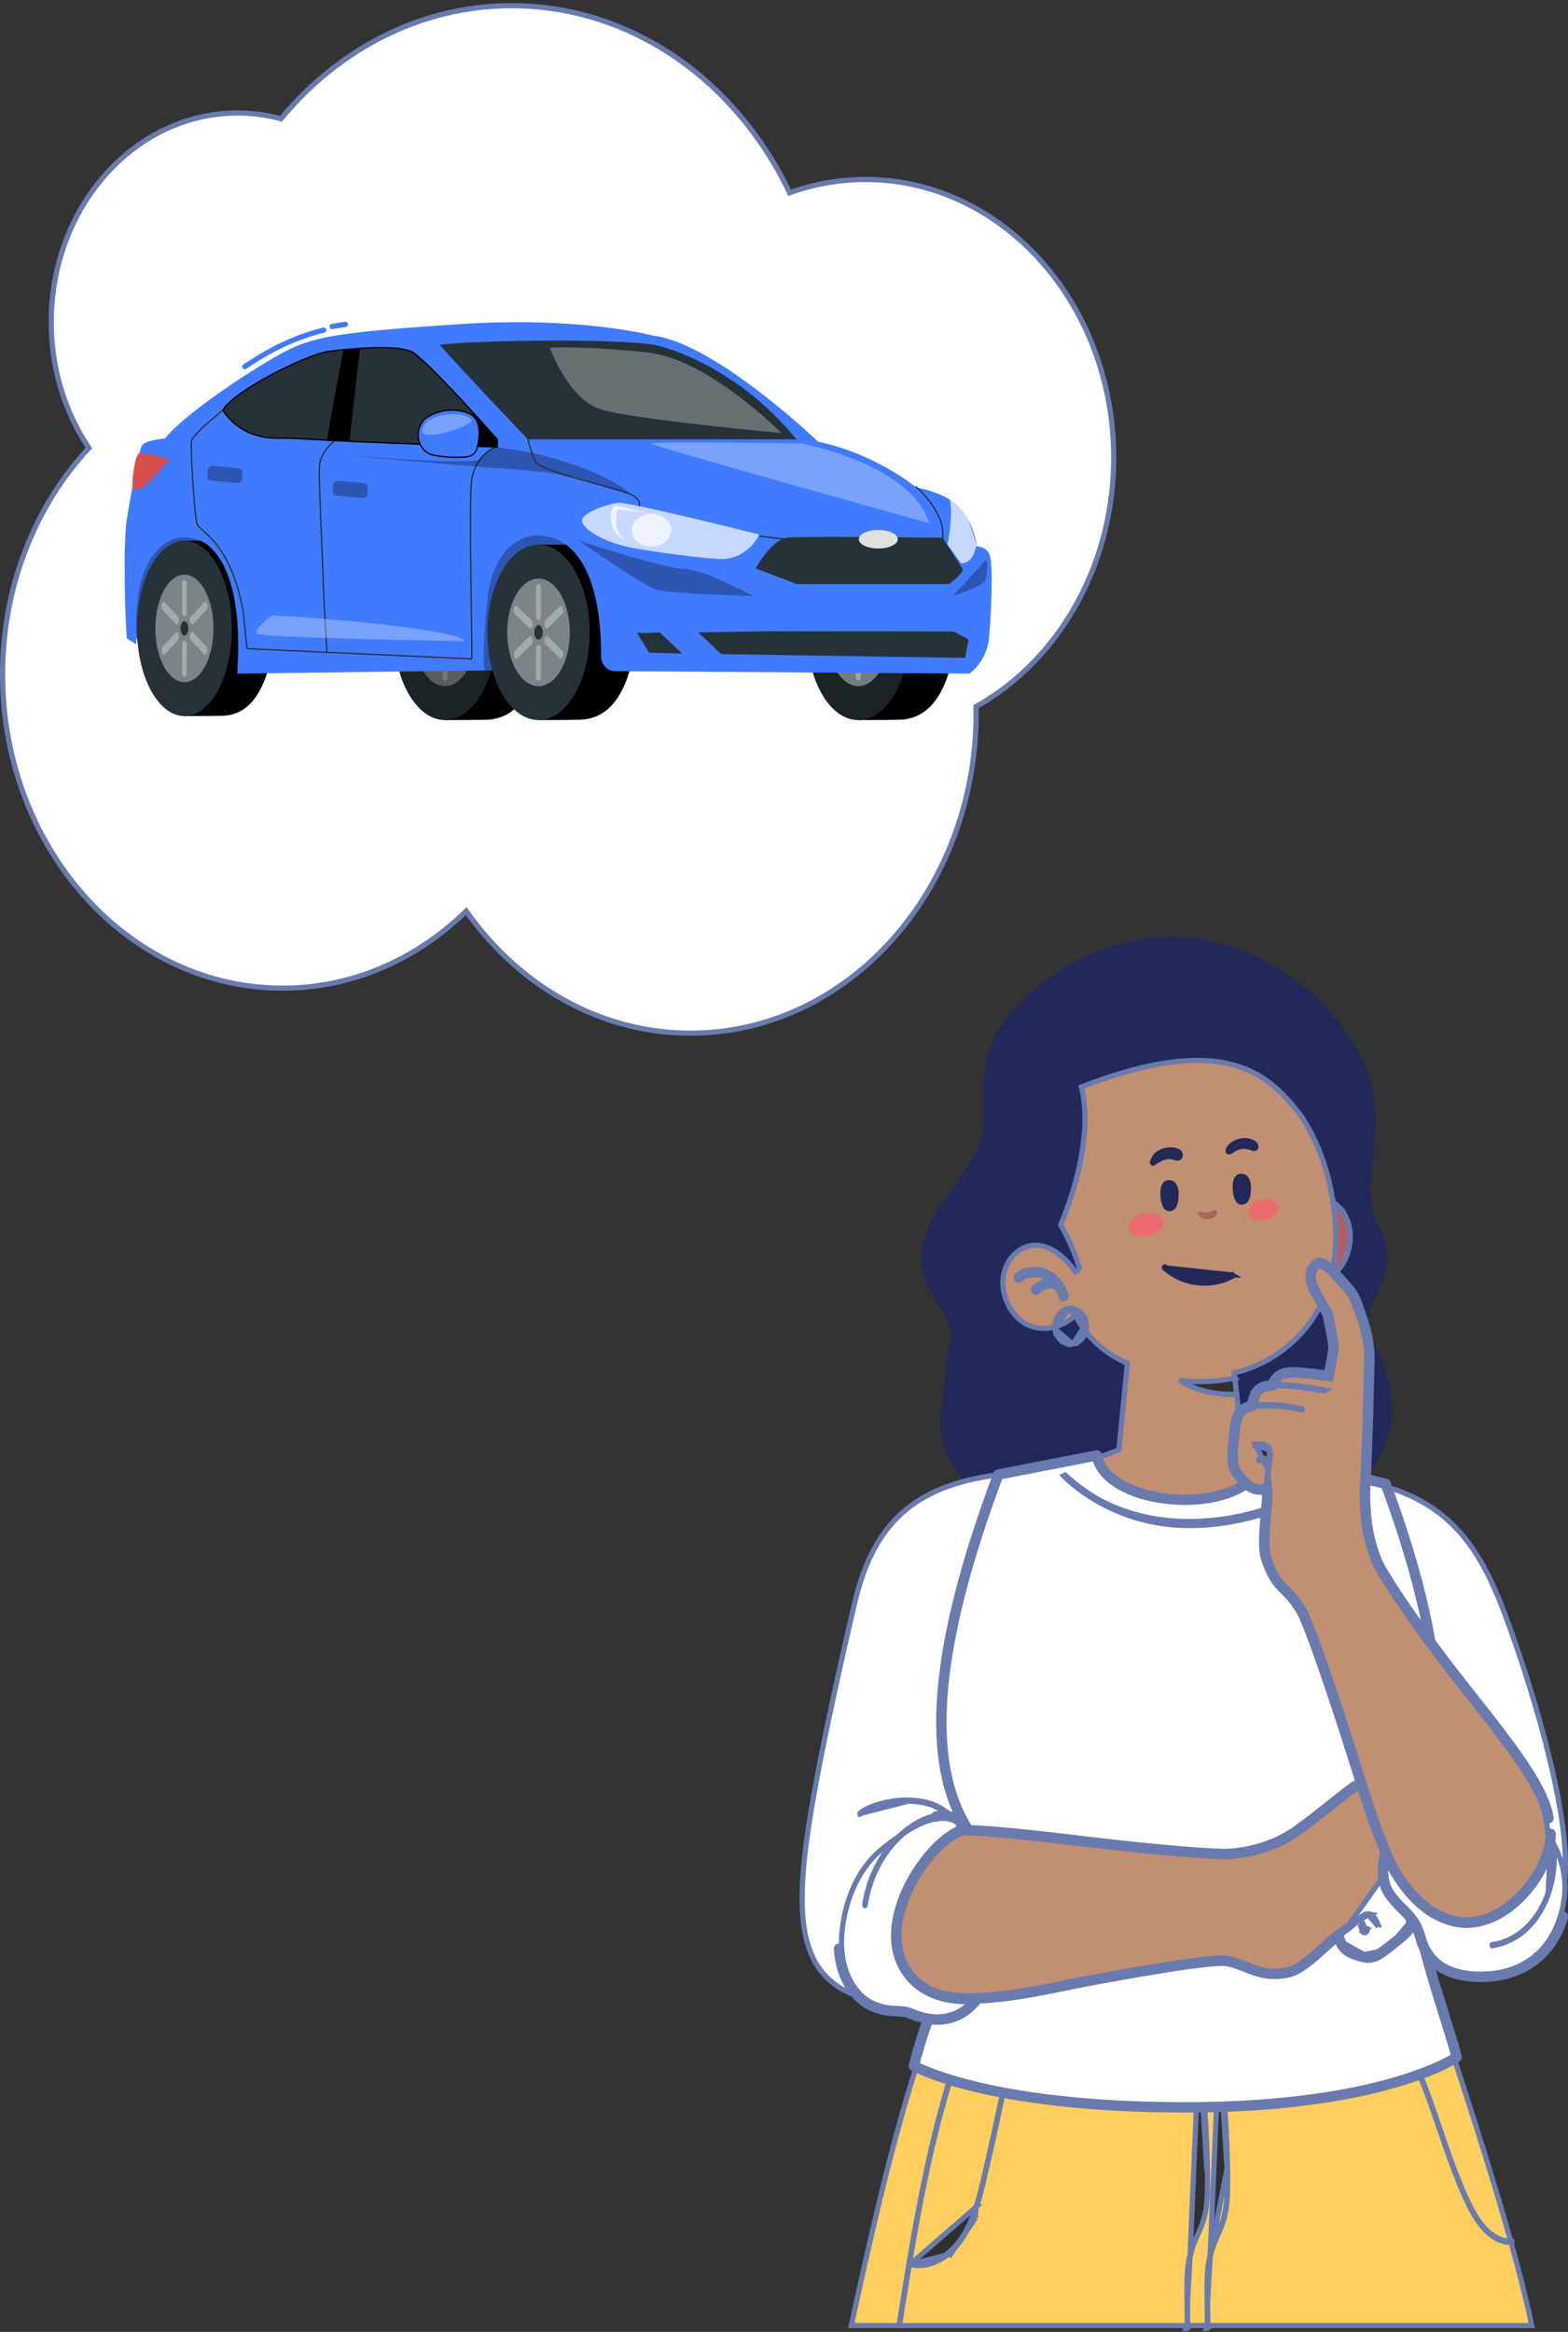
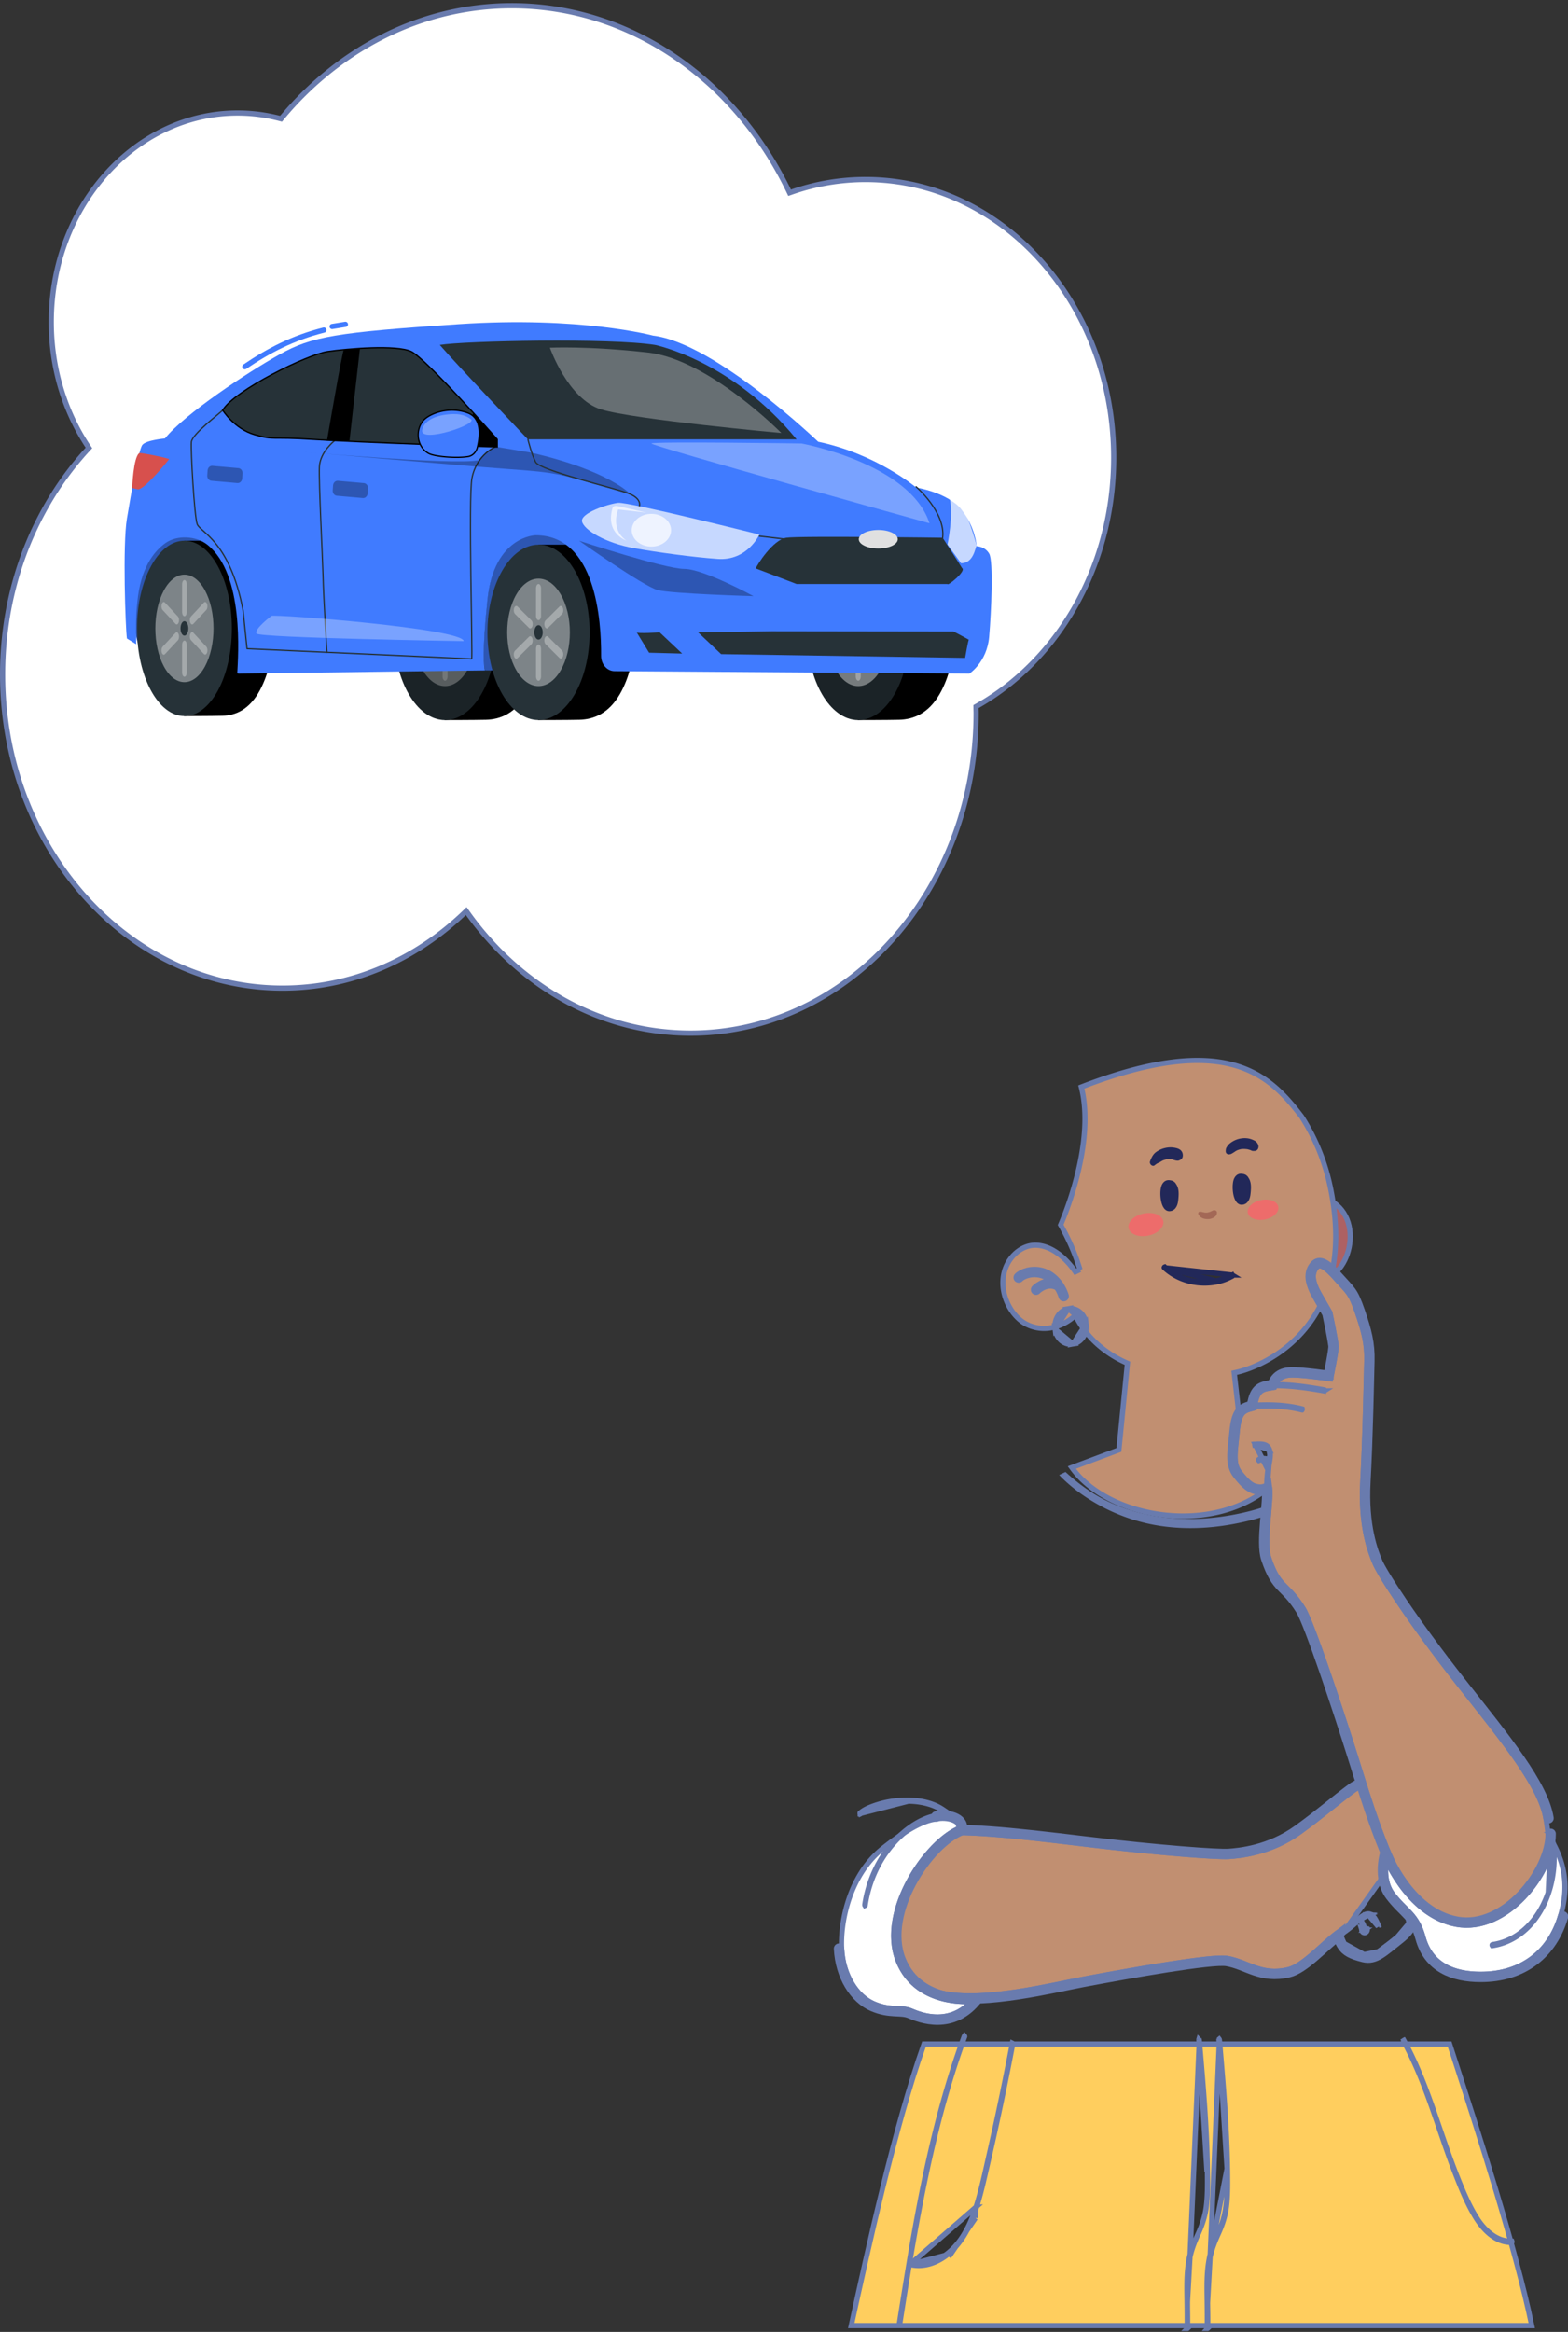
<svg xmlns="http://www.w3.org/2000/svg" width="302" height="449" fill="none">
  <rect width="100%" height="100%" fill="#333333" stroke="none" />
  <path fill="#FFCE5E" stroke="#697BAE" d="M163.996 447.589c3.064-14.044 8.306-38.065 13.971-54.018h101.229l.889 2.742c4.549 14.02 11.842 36.495 14.937 51.465H163.955l.041-.189Z" />
  <path fill="#303030" stroke="#697BAE" d="M228.695 437.581c-.113 1.559-.095 3.129-.073 4.718l.003.236c.027 1.903.054 3.813.019 5.726a.17.17 0 0 0 .011.073c.002.001.008.004.021.004.019 0 .03-.007.034-.011a.044.044 0 0 0 .009-.014.197.197 0 0 0 .012-.07l-.036-10.662Zm0 0c.095-1.302.281-2.591.602-3.835l-.602 3.835Zm.499-2.988c.352-1.631.949-3.1 1.608-4.554.762-1.681 1.312-3.357 1.54-5.203.233-1.889.234-3.804.221-5.746-.029-4.112-.21-8.224-.472-12.331-.298-4.662-.7-9.315-1.102-13.975l-1.795 41.809Zm0 0c-.281 1.303-.414 2.625-.466 3.945-.065 1.629-.049 3.257-.025 4.874m.491-8.819-.491 8.819m2.196-50.701c.714 8.253 1.43 16.539 1.559 24.859l.01.594-1.569-25.453Zm0 0-.001-.013m.001.013-.001-.013m0 0v-.001l.002-.006a.121.121 0 0 1 .021-.032.174.174 0 0 1 .022-.018m-.045.057.045-.057m-2.24 50.771.009.588m-.009-.588.009.588m0 0c.022 1.422.045 2.833.019 4.243l-.019-4.243Zm2.231-51.359a.3.3 0 0 1 .046.143l-.046-.143Zm1.552 49.658.003.236c.027 1.903.054 3.813.019 5.726a.17.17 0 0 0 .011.073c.001.001.008.004.021.004.019 0 .03-.007.034-.011a.044.044 0 0 0 .009-.014.197.197 0 0 0 .012-.07l-.109-5.944Zm0 0c-.022-1.589-.04-3.159.073-4.718l-.073 4.718Zm.572-7.706c.352-1.631.949-3.1 1.608-4.554.762-1.681 1.312-3.357 1.54-5.203.233-1.889.234-3.804.22-5.746-.028-4.112-.209-8.224-.471-12.331-.298-4.662-.7-9.315-1.102-13.975l-1.795 41.809Zm0 0c-.281 1.303-.414 2.625-.466 3.945-.065 1.629-.049 3.257-.025 4.874m.491-8.819-.491 8.819m3.755-25.842.01.594c.061 3.618.127 7.477-1.364 10.933a94.38 94.38 0 0 1-.382.873c-.554 1.256-1.083 2.458-1.425 3.776l3.161-16.176Zm0 0c-.129-8.32-.846-16.606-1.559-24.859m1.559 24.859-1.559-24.859m0 0-.001-.013m.001.013-.001-.013m0 0v-.001l.002-.006a.1.1 0 0 1 .021-.032l.021-.018c.017.022.04.07.047.143l-.091-.086Zm-2.195 50.714.009.588m-.009-.588.009.588m0 0c.022 1.422.044 2.833.019 4.243l-.019-4.243Zm2.247-51.367Zm-2.264 44.948c.095-1.302.28-2.591.602-3.835l-.602 3.835Zm-46.867-45.457a.389.389 0 0 1 .047-.092l.012-.016c.01.011.021.025.031.042a.15.15 0 0 1 .017.047v.003a164.85 164.85 0 0 0-3.821 11.803c-2.023 7.126-3.625 14.389-5.009 21.691-1.387 7.317-2.556 14.682-3.711 22.04a.069.069 0 0 1-.016.012.048.048 0 0 1-.018.008c-.002-.003-.006-.008-.01-.017a.307.307 0 0 1-.016-.169 1181.37 1181.37 0 0 1 1.99-12.357c1.232-7.333 2.59-14.637 4.278-21.847 1.683-7.189 3.701-14.28 6.226-21.148Z" />
  <path fill="#303030" stroke="#697BAE" d="M187.989 424.941c-.937 2.924-2.275 5.846-4.433 8.003-2.154 2.153-5.211 3.624-8.26 2.867h-.004a.206.206 0 0 0-.047.094.201.201 0 0 0-.002.105l.005.002 12.741-11.071Zm0 0c.871-2.717 1.504-5.536 2.128-8.314.118-.529.236-1.056.356-1.58a601.164 601.164 0 0 0 4.515-21.63.123.123 0 0 1 .047.041c.006.01.012.023.015.039a.214.214 0 0 1-.003.078 602.868 602.868 0 0 1-4.968 23.602l-.203.88c-.695 3.016-1.384 6.008-2.474 8.833l.467.18m.12-2.129-.12 2.129m0 0-.467-.18c-1.112 2.884-2.703 5.475-4.97 7.256l.308.393m5.129-7.469-5.129 7.469m0 0-.308-.393m.308.393-.308-.393m0 0c-2.116 1.661-4.706 2.481-7.184 1.866l7.184-1.866Zm12.529-40.736h.002-.002Zm75.375-.387a.157.157 0 0 1-.021-.059.078.078 0 0 1 .002-.027.12.12 0 0 1 .048-.059l.018-.01c.005.005.01.013.016.025l.438-.242-.438.241c1.597 2.905 2.93 5.984 4.13 9.133.975 2.557 1.864 5.154 2.757 7.761l.251.732c.976 2.849 1.965 5.704 3.079 8.505l.451-.179-.451.179c1.088 2.738 2.259 5.596 3.852 8.092 1.483 2.326 3.809 4.523 6.721 4.424a.228.228 0 0 1 .015.088.215.215 0 0 1-.032.123l-.002.003h-.008c-2.849.101-5.262-2.088-6.921-4.772-1.54-2.491-2.699-5.326-3.802-8.14-1.128-2.872-2.136-5.802-3.143-8.743l-.014-.04c-1.985-5.796-3.999-11.676-6.946-17.035Z" />
-   <path fill="#222859" d="M199.649 190.133c-.857.7-1.694 1.434-2.508 2.2-4.332 4.069-7.077 8.405-7.632 14.883-.408 4.755.893 10.317-1.409 14.651-4.193 7.892-15.125 15.752-8.525 27.304 6.601 11.551 2.691 6.898 2.67 14.29-.02 7.393-8.296 21.408 19.441 29.365 27.737 7.957 54.14.362 61.933-9.178 7.792-9.54 3.593-20.706.303-26.335-3.29-5.629 7.146-11.257 1.737-20.842-2.713-4.806-1.388-10.774-.959-16.045.616-7.559-.293-14.097-4.45-20.298-7.613-11.356-19.672-18.806-32.354-19.617-10.164-.65-20.104 2.969-28.247 9.622Z" />
  <path fill="#AD6163" stroke="#697BAE" d="M245.91 238.159c1.174-3.48 3.28-6.4 5.984-7.342h.001c2.685-.936 6.131.515 7.53 3.921 1.393 3.392.351 7.714-1.853 9.973-2.157 2.206-5.489 3.143-8.954 1.823l-2.708-8.375Z" />
  <path fill="#C18F71" stroke="#697BAE" d="M248.225 282.044c-4.688 7.183-13.145 10.129-21.491 9.838-8.318-.29-16.365-3.79-20.298-9.313l8.773-3.289.292-.109.03-.31 1.578-16.015.036-.358-.328-.147c-4.408-1.981-7.652-5.181-9.393-8.531l-.284-.546-.476.39c-2.977 2.435-6.407 2.651-9.036 1.274-2.685-1.41-4.836-5.171-4.411-8.882.431-3.741 3.357-6.285 6.168-6.286 2.86 0 5.677 2.134 7.732 5.128l.891-.43a42.464 42.464 0 0 0-3.726-8.614 56.604 56.604 0 0 0 .965-2.412 67.533 67.533 0 0 0 2.107-6.652c1.348-5.202 2.346-11.82.911-17.485 14.039-5.438 23.116-5.969 29.408-4.215 6.335 1.767 9.942 5.876 13.002 9.897 2.545 3.935 4.528 8.604 5.592 13.814l.49-.1-.49.1c2.661 13.025-.39 21.528-4.806 26.944-4.435 5.438-10.295 7.82-13.315 8.495l-.439.098.051.446 1.649 14.49.038.335.324.09 8.456 2.355Z" />
-   <path fill="#303030" stroke="#697BAE" d="m237.824 265.322.342 3.101c-.196.015-.448.03-.747.037a19.514 19.514 0 0 1-3.205-.187c-2.073-.293-4.606-.987-7.042-2.529.408.062.867.119 1.374.166 2.243.207 5.417.204 9.278-.588Z" />
  <path stroke="#697BAE" stroke-linecap="round" stroke-linejoin="round" stroke-miterlimit="10" stroke-width="2" d="M196.199 245.981c.703-.73 2.511-1.383 4.41-.886 1.898.5 3.564 2.249 4.258 4.477" />
  <path stroke="#697BAE" stroke-linecap="round" stroke-linejoin="round" stroke-miterlimit="10" stroke-width="2" d="M199.542 248.327c.518-.531 2.377-1.927 4.357-.757" />
  <path fill="#222859" d="m225.631 223.213-.013-.004c-.086-.017-.178.012.013.004Zm-.849-.004c-.071.018-.114.041 0 0Z" />
  <path fill="#222859" d="M227.801 222.249c-.148-1.02-1.142-1.22-1.908-1.312-.574-.068-1.174.003-1.732.159-.54.152-1.08.411-1.543.758-.548.411-.877 1.081-1.12 1.751-.19.526.479 1.105.888.762.176-.147.36-.277.557-.386.047-.026.095-.05.142-.074l.018-.006c.161-.063.315-.14.461-.235.099-.064.202-.12.305-.178l.018-.011c.045-.018.089-.039.134-.056a3.83 3.83 0 0 1 .664-.198c.043-.009.095-.009.136-.026l-.038.014a.44.44 0 0 1 .047-.01 3.596 3.596 0 0 1 .687-.003c.044.005.093.017.137.015l-.024.001c.222.044.431.129.649.187.209.056.428.107.64.075.196-.029.351-.12.516-.224.333-.211.422-.613.366-1.003Zm14.496-1.889a1.508 1.508 0 0 0-.748-.774 4.406 4.406 0 0 0-.888-.337c-.639-.155-1.257-.135-1.897-.002a4.539 4.539 0 0 0-1.588.682c-.296.201-.57.426-.778.737-.073.11-.151.219-.209.339-.096.199-.108.427-.115.649-.015.443.369.67.713.606.059-.011.052-.01.034-.008.142-.022.246-.035.383-.113.093-.052.181-.112.274-.162.201-.107.378-.258.575-.372a3.52 3.52 0 0 1 .159-.087l.029-.015c.106-.043.211-.086.319-.122a3.61 3.61 0 0 1 .308-.088c.057-.014.116-.025.173-.038l.011-.003a4.7 4.7 0 0 1 .66-.025c.106.005.212.017.317.026l.168.015.002.001c.219.054.434.102.646.185l.103.042.048.023a.536.536 0 0 0 .175.068c.166.04.318.025.484.021.581-.013.903-.688.642-1.248Zm-15.759 7.662a1.516 1.516 0 0 0-.199-.291 1.369 1.369 0 0 0-.895-.464c-.498-.118-1.026-.005-1.408.456-.354.428-.463.935-.522 1.496-.149 1.427.239 4.492 2.166 3.91.497-.149.846-.58 1.04-1.093.161-.425.205-.863.245-1.32.081-.916.103-1.929-.427-2.694Zm13.928-1.233a1.5 1.5 0 0 0-.199-.291 1.365 1.365 0 0 0-.895-.464c-.498-.119-1.026-.005-1.408.456-.355.428-.464.935-.522 1.496-.15 1.426.238 4.492 2.166 3.91.497-.15.846-.581 1.04-1.094.16-.424.204-.862.244-1.319.081-.916.103-1.929-.426-2.694Z" />
  <path fill="#A36856" d="m233.155 233.289.016-.008a.119.119 0 0 0-.029.013l.005-.002.008-.003Z" />
  <path fill="#A36856" d="M233.99 233.031a.71.71 0 0 0-.283-.001c-.094.021-.19.118-.283.128.068-.031.084-.038.043-.021-.018.009-.037.016-.056.024a2.69 2.69 0 0 0-.179.087c-.017.009-.039.022-.062.033.012-.004.01-.003-.016.008-.012.007-.026.011-.034.018l.021-.013a3.88 3.88 0 0 1-.594.172l-.004.001h-.007c-.035.002-.069.007-.104.008-.137.009-.272 0-.408-.012l-.007-.002-.101-.023c-.067-.015-.129-.023-.198-.035.07.012.051.009-.006-.003-.068-.014-.133-.034-.199-.05-.05-.013-.1-.017-.149-.024l-.051-.011c-.204-.042-.429-.055-.513.207-.072.223.094.425.21.582.106.144.266.26.414.348.325.196.727.267 1.091.281.344.014.687-.046 1.006-.189.223-.099.393-.202.578-.374.196-.181.279-.402.291-.684.011-.26-.192-.427-.4-.455Z" />
  <path fill="#A36856" d="m234.003 233.031-.01-.001a.118.118 0 0 0 .01.001Zm-.014-.001c-.003-.001-.007-.003-.011-.003-.07-.007-.021-.001.011.003Z" />
  <path fill="#ED6C6B" d="M224.06 235.189c.169 1.191-1.197 2.422-3.049 2.75-1.853.327-3.492-.371-3.661-1.561-.169-1.19 1.196-2.421 3.049-2.749 1.853-.328 3.492.37 3.661 1.56Zm22.149-2.78c.148 1.045-1.05 2.125-2.677 2.414-1.626.288-3.066-.326-3.214-1.371-.148-1.045 1.051-2.125 2.677-2.413 1.627-.288 3.066.325 3.214 1.37Z" />
  <path fill="#fff" stroke="#697BAE" d="M206.646 258.786c1.614-.275 2.806-1.995 2.542-3.926l-2.542 3.926Zm0 0c-1.594.271-3.173-.951-3.436-2.875l3.436 2.875Zm-3.436-2.875c-.263-1.931.929-3.649 2.541-3.924l-2.541 3.924Zm2.541-3.924c1.597-.272 3.174.949 3.437 2.873l-3.437-2.873Z" />
  <path fill="#303030" stroke="#222859" d="M237.402 245.677a.068.068 0 0 0 .017-.011l-.017.011Zm0 0c-.865.476-1.763.844-2.69 1.059l2.69-1.059Zm-.067-.171c-2.059 1.13-4.308 1.446-6.542 1.25-2.312-.202-4.634-1.112-6.445-2.788-.01-.009-.017-.013-.02-.015a.118.118 0 0 0-.056.039.134.134 0 0 0-.037.071l.001.003.004.007c.003.004.008.011.018.02l13.085 1.409m-.008.004-.24-.439.24.439Zm0 0 .008-.004m0 0-.006-.004.011.001h.004l-.009.003Zm-2.631 1.234c-3.602.836-7.613-.014-10.454-2.643l10.454 2.643Z" />
-   <path fill="#fff" stroke="#697BAE" d="M267.392 286.373c5.93 1.864 10.29 4.727 13.744 8.611 3.588 4.034 6.22 9.194 8.6 15.545 4.775 12.74 10.188 30.649 11.485 43.203.647 6.266.168 11.765-1.463 15.819-1.625 4.036-4.371 6.607-8.292 7.16-.865.122-1.888-.243-3.061-1.123-1.165-.872-2.408-2.2-3.687-3.857-2.556-3.312-5.192-7.856-7.576-12.461-2.381-4.599-4.499-9.239-6.023-12.73a234.98 234.98 0 0 1-1.797-4.223c-.211-.51-.374-.911-.485-1.184l-.125-.312-.01-.023-1.31-54.425Zm-102.911 22.798c1.741-7.54 4.423-13.275 8.78-17.406 4.258-4.037 10.169-6.591 18.514-7.742l-.332 55.516-.02.072-.11.395a346.598 346.598 0 0 1-2.003 6.856c-1.344 4.428-3.223 10.318-5.366 16.174-2.145 5.86-4.546 11.666-6.931 15.934-1.194 2.137-2.37 3.862-3.49 5.014-1.138 1.171-2.118 1.649-2.934 1.549-4.012-.491-7.053-1.591-9.347-3.147-2.289-1.553-3.859-3.577-4.905-5.956-2.104-4.787-2.092-11.013-1.479-17.717 1.152-12.594 6.529-36.141 9.623-49.542Z" />
-   <path fill="#fff" stroke="#697BAE" stroke-linecap="round" stroke-linejoin="round" stroke-miterlimit="10" stroke-width="2" d="m211.252 280.229-18.976 3.695c-12.428 33.132-14.383 55.845-5.43 68.947l-1.701 17.847c-1.591 6.376-6.903 17.765-9.125 27.049 0 0 13.849 7.992 52.257 7.992s52.265-9.663 52.265-9.663c-1.086-4.625-4.605-13.884-7.73-27.109l-3.163-16.117c9.413-9.791 10.53-31.268-2.773-67.178l-23.337-5.473c-1.775 12.181-30.46 10.587-32.287.01Z" />
  <path fill="#697BAE" d="M257.527 281.51c-.488-.176-.987-.357-1.496-.544-1.542 1.964-3.255 3.757-5.169 5.26-3.448 2.708-7.411 4.126-11.508 5.056-8.388 1.902-17.396 1.688-25.404-1.928-3.255-1.47-6.074-3.509-8.725-5.928-.407.184-.815.378-1.225.584 2.364 2.482 5.239 4.487 8.102 6.017a35.28 35.28 0 0 0 11.919 3.858c4.685.635 9.427.374 14.068-.543 4.415-.872 8.847-2.219 12.649-4.957 2.593-1.865 4.829-4.238 6.789-6.875Z" />
  <path fill="#C18F71" stroke="#697BAE" d="M273.206 351.764c-.655-1.351-2.004-3.152-2.724-4.047l-.001-.001c-1.38-1.718-2.798-3.003-4.23-3.801-.753-.419-1.757-.507-2.79-.335-1.029.17-2.019.588-2.704 1.095-1.505 1.113-2.868 2.201-4.297 3.342l-.586.467c-1.645 1.312-3.406 2.7-5.568 4.263-5.627 4.067-11.586 4.572-13.639 4.715-1.061.074-4.418-.094-9.267-.492-4.871-.4-11.292-1.035-18.519-1.908-13.974-1.686-24.559-2.876-31.727-1.845-5.474 2.067-12.215 8.017-12.649 16.499-.189 3.708 2.057 6.858 5.495 9.309 3.433 2.447 7.969 4.129 12.128 4.897 3.911.722 8.983.317 13.858-.424 3.394-.516 6.648-1.186 9.321-1.736 1.167-.24 2.222-.458 3.131-.63 4.607-.871 10.832-2.001 16.264-2.855 2.715-.426 5.237-.784 7.263-1.006a43.578 43.578 0 0 1 2.639-.223c.723-.034 1.326-.029 1.738.039 1.018.169 1.946.477 2.836.815.324.122.637.246.947.369.561.222 1.111.44 1.693.638 1.764.599 3.688.959 6.292.346 1.359-.32 2.957-1.484 4.635-2.921.593-.508 1.197-1.051 1.795-1.589 1.041-.936 2.064-1.856 2.982-2.546l.967-.728-.17 1.187m14.887-20.894-14.887 20.892v.002m14.887-20.894c.425.877.185 1.679-.215 2.317a4.421 4.421 0 0 1-.839.971l-.06.051-.014.011-.002.001v.001m1.13-3.352-1.13 3.352m0 0Zm-.154.596-.156-.359.156.359Zm0 0 .001.001.001.003.006.013.022.052.03.07.052.125c.07.167.167.403.275.676.215.551.468 1.239.629 1.824.323 1.171.174 2.283-.495 3.21l-.15.208m-.371-6.182.371 6.182m0 0 .082.244m-.082-.244.082.244m0 0 .083.244c.318.936.559 1.644.503 2.367-.058.735-.44 1.563-1.679 2.64l-.235.203m1.328-5.454-1.328 5.454m0 0 .079.301m-.079-.301.079.301m0 0c.276 1.056.416 1.764.204 2.48m-.204-2.48.204 2.48m0 0c-.212.715-.807 1.531-2.266 2.673m2.266-2.673-2.266 2.673m0 0c-.443.346-.848.672-1.225.975m1.225-.975-1.225.975m0 0c-.915.737-1.661 1.337-2.371 1.766m2.371-1.766-2.371 1.766m0 0c-.964.583-1.776.794-2.74.555m2.74-.555-2.74.555m0 0c-2.243-.556-3.224-1.099-3.843-2.127m3.843 2.127-3.843-2.127m0 0c-.339-.561-.475-.978-.53-1.237m.53 1.237-.53-1.237m0 0a1.644 1.644 0 0 1-.036-.272m.036.272-.036-.272m0 0v-.048m0 .048v-.048" />
  <path stroke="#697BAE" stroke-linecap="round" stroke-linejoin="round" stroke-miterlimit="10" stroke-width="2" d="M273.656 351.546c1.056 2.179-1.275 3.966-1.275 3.966s.702 1.61 1.039 2.83c.358 1.296.198 2.569-.571 3.636.686 2.031 1.354 3.534-1.24 5.788.547 2.09.733 3.35-2.237 5.673-2.97 2.324-4.497 3.95-6.764 3.388-2.267-.561-3.423-1.144-4.152-2.354-.728-1.21-.633-1.875-.633-1.875-2.863 2.155-6.612 6.44-9.599 7.143-5.438 1.281-8.085-1.518-11.963-2.16-2.854-.473-18.52 2.3-27.731 4.043-5.922 1.12-18.497 4.266-26.492 2.79-8.428-1.556-18.436-6.821-18.032-14.724.448-8.768 7.419-14.865 13.023-16.96 7.251-1.057 17.933.149 31.912 1.836 14.441 1.743 25.662 2.539 27.691 2.397 2.03-.142 7.871-.639 13.381-4.621 4.305-3.112 7.012-5.529 10.446-8.069 1.512-1.118 4.263-1.781 6.036-.794 1.505.838 2.97 2.174 4.376 3.924.723.897 2.103 2.737 2.785 4.143Z" />
  <path fill="#303030" stroke="#697BAE" d="M272.925 362.038c-1.608-3.348-3.602-6.399-5.711-9.41l-.007.002-.009.005a.094.094 0 0 0-.025.073c.001.04.018.099.063.164l5.689 9.166Zm0 0c.015.03.019.053.02.069a.124.124 0 0 1-.005.043.144.144 0 0 1-.05.069l-.001-.002m.036-.179-.036.179m0 0c-1.606-3.343-3.579-6.387-5.652-9.345l5.652 9.345Zm-6.483-3.433a.136.136 0 0 1-.034-.104.216.216 0 0 1 .042-.105c2.153 2.684 3.78 5.815 5.206 9.085a.168.168 0 0 1 .011.127.194.194 0 0 1-.041.066c-1.4-3.208-3.008-6.364-5.184-9.069Zm5.14 9.099h.001-.001Zm-9.527 1.324c-.276.235-.542.485-.819.745l-.019.017c-.281.264-.572.536-.878.794a17.399 17.399 0 0 1-2.52 1.754l-.004.004-.001.002-.001.006a.171.171 0 0 0 .023.106.168.168 0 0 0 .036.049l.007.007.003-.002 4.173-3.482Zm0 0c.636-.542 1.301-.852 1.858-.664l-1.858.664Zm-.453.617.105-.099c.193-.183.436-.413.695-.598.309-.222.718-.439 1.192-.423l-1.992 1.12Zm0 0c-1.183 1.104-2.378 2.087-3.72 2.865l3.72-2.865Zm3.218-.473c-.276-.418-.572-.695-.907-.808l.907.808Zm0 0c.274.417.491.914.695 1.393m-.695-1.393.695 1.393m0 0 .46-.196-.46.196Zm-.03.196c-.197-.463-.421-.98-.731-1.44-.181-.268-.536-.775-1.16-.796l1.891 2.236Z" />
  <path fill="#303030" stroke="#697BAE" d="m263.279 371.838-.451-.215.001-.002-.005.005a.158.158 0 0 1-.016.01l-.003-.004a.136.136 0 0 1-.022-.025.024.024 0 0 1-.006-.009 3.935 3.935 0 0 0-.151-.637l.003-.001-.027-.071-.028-.074-.003.001a3.804 3.804 0 0 0-.271-.518l.003-.002-.041-.06-.044-.063-.003.002a3.471 3.471 0 0 0-.37-.415.11.11 0 0 1-.006-.05.265.265 0 0 1 .037-.124c.009.007.024.018.044.037l.001.001c.47.445.817 1.118.917 1.817.016.109.006.148-.012.186l.453.211Zm0 0a.787.787 0 0 0 .054-.468l-1.175-.23c.058.179.1.364.127.553.02.14.145.293.25.363a.51.51 0 0 0 .419.061.566.566 0 0 0 .325-.279Zm-1.433-2.075-.001-.001.001.001Z" />
  <path fill="#fff" stroke="#697BAE" d="M170.052 355.887c1.459-1.156 3.258-2.508 5.095-3.604 1.851-1.104 3.684-1.912 5.22-2.042l.159-.014.122-.103c.675-.571 1.657-.905 2.448-.685.673.186 1.4.838 1.613 2.612-1.592.688-3.281 1.967-4.877 3.61-1.721 1.772-3.361 3.994-4.681 6.427-2.628 4.843-4.051 10.641-2.157 15.419l.465-.184-.465.184c1.894 4.779 5.777 6.718 9.131 7.459a19.177 19.177 0 0 0 5.02.408c-2.097 2.277-4.418 2.96-6.459 2.988-2.317.032-4.3-.779-5.217-1.169-.847-.36-1.75-.4-2.67-.442a39.998 39.998 0 0 1-.489-.024c-1.116-.062-2.388-.201-3.973-.873l-.195.461.195-.461c-3.318-1.404-5.991-5.516-6.239-10.68-.26-5.421 1.628-14.276 7.954-19.287Z" />
  <path stroke="#697BAE" stroke-linecap="round" stroke-linejoin="round" stroke-miterlimit="10" stroke-width="2" d="M161.599 375.198c.254 5.3 3.002 9.618 6.543 11.117 3.317 1.406 5.345.58 7.131 1.339 1.853.787 8.258 3.396 13.024-2.881-.012 0-11.213 1.697-14.838-7.45-3.627-9.151 5.381-22.522 11.783-24.948.559-2.435-3.015-3.08-4.917-2.632" />
  <path fill="#303030" stroke="#697BAE" d="M178.745 350.206c-2.956 1.045-5.529 3.215-7.516 5.749l.393.308-.393-.308c-2.42 3.084-3.992 6.892-4.601 10.912a.073.073 0 0 1-.014.011l-.019.008c-.002-.003-.006-.008-.01-.017a.318.318 0 0 1-.016-.173 24.113 24.113 0 0 1 2.08-6.802c1.588-3.32 3.95-6.208 6.8-8.18 1.716-1.188 3.655-2.069 5.613-2.253.089.06.177.122.263.185a9.1 9.1 0 0 0-.495.046c-.659.08-1.422.28-2.085.514Zm0 0 .167.471-.167-.471Zm-12.903-1.06.027-.021.003-.002c.079-.061.158-.116.235-.168v-.001c.179-.12.36-.227.538-.325h.001a9.229 9.229 0 0 1 1.201-.55 18.62 18.62 0 0 1 3.308-.925c2.554-.48 5.303-.531 7.863.256.794.244 1.574.58 2.303 1.029a7.42 7.42 0 0 1 .298-.012c-1.755-1.181-3.867-1.686-5.97-1.798l-9.807 2.517Zm0 0-.007.004-.019.013-.011.007-.012.01-.016.012-.025.02a.28.28 0 0 1-.025.022l-.017.015-.003.003-.025.014-.004.002-.001-.002v.001c.001 0-.007-.01-.015-.032a.25.25 0 0 1-.011-.132c.706-.621 1.584-1.011 2.505-1.351l-2.314 1.394Zm2.314-1.394a18.987 18.987 0 0 1 7.493-1.123l-7.493 1.123Zm100.144 1.514c1.287 1.437 2.279 3.195 3.229 4.876.273.484.542.961.814 1.422a.137.137 0 0 0 .02.028l.003.004c.006-.002.017-.005.031-.014a.094.094 0 0 0 .043-.052.034.034 0 0 0 .001-.018.157.157 0 0 0-.021-.053l-4.12-6.193Zm0 0a.12.12 0 0 1-.028-.045.068.068 0 0 1-.004-.033.179.179 0 0 1 .045-.099l.013-.013-.026.19Z" />
  <path fill="#C18F71" stroke="#697BAE" d="m255.877 264.925.49.102v-.004l.003-.011.008-.042.034-.162.117-.581c.097-.484.226-1.137.351-1.815.126-.677.25-1.383.336-1.969.044-.293.078-.56.099-.782.02-.208.033-.418.014-.573-.112-.941-.411-2.525-.678-3.858-.134-.669-.261-1.281-.355-1.726-.046-.222-.085-.402-.112-.527l-.031-.144-.008-.038-.002-.01v-.002l-.001-.001-.488.106.488-.106-.016-.074-.037-.066c-.235-.416-.528-.921-.831-1.444-.204-.351-.413-.711-.612-1.057-.504-.878-.938-1.659-1.119-2.074-.546-1.252-.978-2.732-.043-3.93.175-.225.329-.342.469-.395.127-.048.297-.062.556.029.562.199 1.4.845 2.681 2.283.446.5.821.906 1.144 1.256.629.683 1.06 1.15 1.436 1.68.546.771.962 1.667 1.623 3.574 1.322 3.814 1.933 6.195 1.847 9.494-.015.567-.033 1.353-.055 2.308-.11 4.763-.317 13.742-.708 20.895-.476 8.695 1.499 13.698 2.389 15.799.458 1.079 2.137 3.886 4.862 7.899 2.736 4.031 6.553 9.316 11.316 15.368.632.804 1.256 1.594 1.868 2.37 3.599 4.561 6.833 8.659 9.373 12.342 2.981 4.322 4.957 8.004 5.472 11.132.53 3.22 1.054 8.532.623 13.606-.216 2.537-.669 4.995-1.468 7.096-.799 2.102-1.931 3.815-3.486 4.909-2.765 1.945-6.676 1.437-10.679-.61-3.977-2.034-7.884-5.515-10.488-9.196-2.472-3.494-4.719-8.661-6.603-13.778-1.586-4.305-2.901-8.542-3.872-11.667a689.012 689.012 0 0 0-6.176-18.872c-.986-2.855-1.928-5.488-2.727-7.574-.792-2.068-1.462-3.648-1.904-4.358l-.39.242.39-.242c-1.308-2.101-2.349-3.139-3.228-4.017a31.784 31.784 0 0 1-.581-.589c-.962-1.009-1.812-2.153-2.828-5.184l-.445.149.445-.149c-.241-.721-.344-1.74-.352-2.944-.009-1.195.075-2.529.183-3.86.045-.55.094-1.103.142-1.645.067-.757.132-1.491.18-2.16.082-1.145.121-2.173.028-2.89l-.121-.927-.692.604-.025.015c-.034.02-.101.053-.207.086-.211.066-.587.134-1.178.076-1.072-.105-1.973-.787-3.509-2.732-.677-.857-.912-1.791-.921-3.039-.008-.911.103-1.941.238-3.198.055-.512.114-1.063.17-1.658.19-1.995.546-2.978 1-3.525.439-.53 1.028-.728 1.987-.969l.327-.081.047-.334c.248-1.759.719-2.525 1.243-2.919.516-.387 1.157-.49 2.054-.633l.223-.036.289-.047.1-.275c.252-.689.612-1.189 1.098-1.53.489-.342 1.151-.553 2.06-.582.934-.031 2.693.137 4.254.318.773.09 1.485.182 2.004.252l.617.084.169.024.043.006.011.002h.004l.071-.495Zm0 0 .49.102-.096.46-.465-.067.071-.495Z" />
  <path stroke="#697BAE" stroke-linecap="round" stroke-linejoin="round" stroke-miterlimit="10" stroke-width="2" d="M298.251 350.089c-1.069-6.491-8.135-15.042-16.813-26.071-9.511-12.088-15.24-21.101-16.11-23.154-.871-2.053-2.821-6.979-2.351-15.576.47-8.597.675-19.829.764-23.217.089-3.389-.546-5.837-1.874-9.672-1.329-3.834-1.739-3.804-4.303-6.679-2.563-2.875-3.649-2.949-4.474-1.89-1.131 1.448-.562 3.195-.021 4.437.388.892 1.8 3.229 2.585 4.621 0 0 .96 4.422 1.179 6.26.09.757-.956 5.777-.956 5.777s-5.234-.755-7.189-.691c-1.956.064-3.054.916-3.611 2.44-1.923.312-3.425.386-3.935 4.012-1.902.477-2.98.905-3.363 4.932-.384 4.027-.919 6.308.617 8.252 1.537 1.945 2.553 2.793 3.854 2.92 1.3.127 1.775-.288 1.775-.288.343 2.644-1.229 10.4-.159 13.593 2.07 6.181 3.541 4.843 6.686 9.896 1.647 2.645 7.157 19.216 10.248 29.064 1.987 6.332 6.026 20.108 11.05 27.209 5.297 7.486 15.866 14.146 21.864 9.927" />
  <path fill="#303030" stroke="#697BAE" d="M244.928 266.797a.223.223 0 0 1-.02-.099c0-.06.018-.1.028-.115h.004l-.012.214Zm0 0c3.406-.046 6.748.413 10.068 1.008l-.088.492.087-.492c.045.008.068-.003.073-.006a.013.013 0 0 0 .006-.005c.003-.003.01-.014.016-.04a.236.236 0 0 0-.027-.143c-3.38-.605-6.732-1.074-10.123-1.028l-.012.214Zm-3.757 3.781c3.256-.188 6.498-.112 9.639.697l.007.002a.197.197 0 0 1-.001.111.21.21 0 0 1-.043.089h-.002c-3.186-.821-6.443-.868-9.641-.684l-.001-.004a.24.24 0 0 1-.01-.072c0-.063.02-.11.035-.13l.006-.007a.023.023 0 0 1 .011-.002Zm.508 7.712.025-.002c.489-.033 1.079-.073 1.653.057.323.074.769.213 1.02.724l-2.698-.779Zm0 0a.277.277 0 0 1 .026-.203c.006-.008.01-.01.01-.01h-.001l-.035.213Zm2.796 2.876c-.306 1.796-.535 3.528-.492 5.324a.205.205 0 0 0 .012.071c.004.009.008.014.01.015a.051.051 0 0 0 .036.012.046.046 0 0 0 .019-.003l.002-.004c.002-.007.009-.028.008-.067l.405-5.348Zm0 0a6.89 6.89 0 0 0 .113-.982m-.113.982.113-.982m0 0c.008-.351-.031-.75-.211-1.115l.211 1.115Zm-.343 2.911c.05-.356.113-.71.174-1.054l.037-.208c.072-.414.139-.814.18-1.214.08-.772-.01-1.502-.392-1.991-.241-.309-.601-.472-1.059-.544-.466-.073-.973-.042-1.458-.009l2.518 5.02Zm0 0a21.072 21.072 0 0 0-.175 3.419l.175-3.419Z" />
  <path fill="#303030" stroke="#697BAE" d="m243.069 281.053-.001-.004-.073.011-.071.011v.005a3.04 3.04 0 0 0-.47.138.182.182 0 0 1-.047-.078l-.001-.007c0-.008 0-.019.002-.033a.404.404 0 0 1 .008-.04l.008-.02a.047.047 0 0 1 .014-.018.18.18 0 0 1 .053-.028l.001-.001a2.408 2.408 0 0 1 1.801.014.144.144 0 0 1 .075.062c.009.017.022.054.009.12l-.001.004-.012.02a.193.193 0 0 1-.017.02l-.003.003h-.001a3.128 3.128 0 0 0-.54-.161l.001-.003-.072-.011-.071-.011h-.002v.005a3.143 3.143 0 0 0-.59.002Zm1.323.2Z" />
  <path fill="#fff" stroke="#697BAE" d="M267.002 358.223a30.903 30.903 0 0 0 2.797 4.725c2.292 3.168 5.813 6.635 10.649 7.546 4.885.92 9.585-1.618 13.016-5.217 2.956-3.102 5.063-7.086 5.575-10.565 2.559 4.627 3.024 9.031 1.53 14.15-1.018 3.486-2.894 6.307-5.496 8.254-2.602 1.947-5.957 3.042-9.97 3.027-2.499-.009-4.89-.439-6.833-1.538-1.927-1.089-3.446-2.852-4.195-5.604-.613-2.248-1.46-3.507-2.485-4.63-.345-.379-.696-.728-1.056-1.087-.72-.718-1.48-1.477-2.326-2.591-1.181-1.554-1.42-3.509-1.343-5.127.023-.493.075-.948.137-1.343Z" />
  <path stroke="#697BAE" stroke-linecap="round" stroke-linejoin="round" stroke-miterlimit="10" stroke-width="2" d="M298.659 353.093c.037 7.271-8.817 18.662-18.119 16.91-9.301-1.753-13.696-13.382-13.696-13.382s-1.599 4.998.965 8.375c2.566 3.377 4.604 3.809 5.783 8.137 1.569 5.758 6.413 7.492 11.509 7.51 8.215.03 13.859-4.487 15.948-11.641" />
  <path fill="#303030" stroke="#697BAE" d="M298.186 364.415c-1.083 3.236-3.069 6.171-5.75 8.026-1.494 1.033-3.187 1.725-4.947 1.971-.052.008-.081.027-.092.039a.043.043 0 0 0-.013.019.153.153 0 0 0-.008.054c0 .006.002.023.011.049.008.02.018.039.029.053 3.094-.451 5.924-2.162 8.006-4.807 2.191-2.783 3.476-6.343 3.821-10.047.211-2.264.042-4.566-.441-6.783l.489-.106-.489.107a.161.161 0 0 0-.011-.038l-.002.001a.088.088 0 0 0-.063.071l-.54 11.391Zm0 0c1.213-3.623 1.357-7.58.545-11.315l-.545 11.315Zm.62-11.465h-.001.001Z" />
  <path fill="#fff" stroke="#697BAE" d="m151.889 36.713.193.401.421-.146a43.082 43.082 0 0 1 14.205-2.406c26.345 0 47.792 23.92 47.792 53.546 0 20.911-10.704 38.986-26.266 47.801l-.257.145.004.296c.002.168.008.336.013.494.005.161.009.315.009.469 0 34.082-24.675 61.612-55 61.612-17.321 0-32.778-8.981-42.869-23.033l-.335-.468-.416.398c-9.422 9.003-21.627 14.441-34.964 14.441C24.693 190.263.5 163.274.5 129.86c0-17.005 6.28-32.348 16.364-43.32l.264-.288-.215-.326C12.492 79.24 9.87 70.965 9.87 61.998c0-22.277 16.124-40.237 35.9-40.237 2.769 0 5.462.363 8.051 1.029l.306.079.203-.243C65.396 9.376 81.124 1.1 98.572 1.1c23.016 0 43.059 14.384 53.317 35.613Z" />
  <path fill="#000" d="M85.644 138.643s5.61 0 7.952-.056c2.8-.067 5.637-1.241 7.764-4.889 3.843-6.593 3.843-17.283 0-23.877-1.922-3.296-5.622-4.945-8.14-4.945h-7.501c-3.844 6.594-3.917 27.174-.075 33.767Z" />
  <path fill="#263238" d="M85.72 138.643c5.435 0 9.84-7.559 9.84-16.883 0-9.324-4.405-16.883-9.84-16.883-5.436 0-9.842 7.559-9.842 16.883 0 9.324 4.406 16.883 9.841 16.883Z" />
  <path fill="#fff" d="M85.719 132.111c3.332 0 6.034-4.634 6.034-10.351 0-5.717-2.702-10.351-6.034-10.351s-6.033 4.634-6.033 10.351c0 5.717 2.7 10.351 6.033 10.351Z" opacity=".4" />
  <path fill="#fff" d="M85.237 113.274v5.306c0 .457.216.827.482.827h.003c.267 0 .482-.37.482-.827v-5.306c0-.456-.215-.826-.482-.826h-.003c-.266 0-.482.37-.482.826Zm0 11.663v5.306c0 .456.216.827.482.827h.003c.267 0 .482-.37.482-.827v-5.306c0-.457-.215-.827-.482-.827h-.003c-.266.001-.482.37-.482.827Zm-1.357-4.046c.23.223.522.084.652-.311v-.001c.133-.394.055-.9-.175-1.13l-2.68-2.666v-.001c-.231-.228-.526-.091-.658.305v.002c-.133.396-.054.901.177 1.129l2.676 2.666.007.007Zm6.542 5.502.001-.002c.133-.396.053-.901-.178-1.129l-2.676-2.666c-.23-.23-.527-.097-.662.299-.134.397-.055.905.177 1.136l2.676 2.666c.232.229.528.093.662-.304Zm-9.402.024c.133.395.427.53.657.301l2.68-2.666c.23-.232.308-.74.174-1.136-.134-.395-.429-.529-.659-.299l-2.676 2.667-.001.001c-.23.228-.31.734-.176 1.129v.003Zm5.89-5.828c.134.394.43.526.659.295l2.676-2.666.001-.001c.23-.229.31-.735.176-1.13-.134-.397-.43-.533-.662-.304l-2.676 2.667-.002.001c-.23.228-.309.734-.175 1.129a.078.078 0 0 1 .002.009Z" opacity=".3" />
  <path fill="#263238" d="M85.719 120.367c-.448 0-.812.623-.812 1.392 0 .769.364 1.392.812 1.392.448 0 .81-.623.81-1.392 0-.769-.362-1.392-.81-1.392Z" />
  <path fill="#000" d="M85.72 138.643c5.435 0 9.84-7.559 9.84-16.883 0-9.324-4.405-16.883-9.84-16.883-5.436 0-9.842 7.559-9.842 16.883 0 9.324 4.406 16.883 9.841 16.883Z" opacity=".3" />
  <path fill="#407BFF" d="M115.671 129.074s2.114-26.152-12.496-26.152c0 0-7.995.103-9.281 12.317-1.286 12.214-.46 13.835-.46 13.835h22.237Z" />
  <path fill="#000" d="M115.671 129.074s2.114-26.152-12.496-26.152c0 0-7.995.103-9.281 12.317-1.286 12.214-.46 13.835-.46 13.835h22.237Z" opacity=".3" />
  <path fill="#407BFF" d="M48.826 130.116S51.15 102.225 35.873 98.9c0 0-8.616.118-10.002 14.139-1.386 14.02 4.646 16.438 4.646 16.438l18.31.639Z" />
  <path fill="#000" d="M48.826 130.116S51.15 102.225 35.873 98.9c0 0-8.616.118-10.002 14.139-1.386 14.02 4.646 16.438 4.646 16.438l18.31.639Z" opacity=".3" />
  <path fill="#000" d="M35.453 137.88s5.207 0 7.382-.056c2.6-.068 5.234-1.241 7.208-4.889 3.568-6.594 3.568-17.283 0-23.877-1.784-3.297-5.22-4.945-7.558-4.945h-6.964c-3.568 6.594-3.636 27.173-.068 33.767Z" />
  <path fill="#263238" d="M35.522 137.88c5.046 0 9.136-7.559 9.136-16.884 0-9.324-4.09-16.883-9.136-16.883-5.047 0-9.137 7.559-9.137 16.883 0 9.325 4.09 16.884 9.137 16.884Z" />
  <path fill="#fff" d="M31.56 128.316c2.188 4.042 5.735 4.042 7.922 0 2.188-4.043 2.188-10.596 0-14.639-2.187-4.042-5.734-4.042-7.921 0-2.188 4.043-2.188 10.596 0 14.639Z" opacity=".4" />
  <path fill="#fff" d="M35.074 112.511v5.306c0 .457.2.827.448.827h.002c.247 0 .447-.37.447-.827v-5.306c0-.456-.2-.827-.447-.827h-.002c-.247 0-.448.371-.448.827Zm0 11.663v5.306c0 .456.2.826.448.826h.002c.247 0 .447-.369.447-.826v-5.306c0-.457-.2-.827-.447-.827h-.002c-.247 0-.448.37-.448.827Zm-1.261-4.047c.214.223.485.085.605-.31v-.001c.125-.394.052-.9-.161-1.13l-2.488-2.666-.001-.002c-.214-.227-.488-.09-.611.306v.002c-.124.396-.05.901.164 1.128l2.485 2.667a.056.056 0 0 1 .007.006Zm6.075 5.503v-.002c.124-.397.05-.901-.164-1.129l-2.485-2.666c-.215-.231-.49-.097-.615.298-.124.398-.05.906.164 1.136l2.485 2.667c.215.229.49.093.615-.304Zm-8.729.023c.124.395.397.53.611.302l2.488-2.667c.214-.231.286-.739.161-1.136-.124-.394-.398-.528-.611-.298l-2.485 2.666-.001.001c-.214.229-.287.735-.163 1.13v.002Zm5.468-5.827c.124.393.398.526.611.295l2.485-2.666.001-.002c.214-.228.287-.734.163-1.129-.124-.397-.4-.533-.614-.304l-2.485 2.666-.001.002c-.214.228-.287.734-.163 1.129l.002.009Z" opacity=".3" />
  <path fill="#263238" d="M35.52 119.603c-.415 0-.752.623-.752 1.392 0 .769.337 1.392.753 1.392s.753-.623.753-1.392c0-.768-.337-1.392-.753-1.392Z" />
  <path fill="#000" d="M103.648 138.643s5.609 0 7.951-.056c2.801-.067 5.638-1.241 7.764-4.889 3.843-6.593 3.843-17.283 0-23.877-1.922-3.296-5.622-4.945-8.14-4.945h-7.501c-3.844 6.594-3.918 27.174-.074 33.767Z" />
  <path fill="#263238" d="M103.721 138.643c5.436 0 9.842-7.559 9.842-16.883 0-9.324-4.406-16.883-9.842-16.883-5.435 0-9.841 7.559-9.841 16.883 0 9.324 4.406 16.883 9.841 16.883Z" />
  <path fill="#fff" d="M99.456 129.079c2.356 4.042 6.176 4.042 8.532 0 2.357-4.043 2.357-10.596 0-14.638-2.356-4.043-6.176-4.043-8.532 0-2.356 4.042-2.356 10.595 0 14.638Z" opacity=".4" />
  <path fill="#fff" d="M103.239 113.274v5.306c0 .457.216.827.482.827h.003c.267 0 .482-.37.482-.827v-5.306c0-.456-.215-.826-.482-.826h-.003c-.266 0-.482.37-.482.826Zm0 11.663v5.306c0 .456.216.827.482.827h.003c.267 0 .482-.37.482-.827v-5.306c0-.457-.215-.827-.482-.827h-.003c-.266.001-.482.37-.482.827Zm-1.358-4.046c.23.223.523.084.653-.311v-.001c.133-.394.055-.9-.175-1.13l-2.68-2.666v-.001c-.231-.228-.526-.091-.658.305v.002c-.133.396-.054.901.177 1.129l2.676 2.666.007.007Zm6.543 5.502.001-.002c.133-.396.053-.901-.178-1.129l-2.676-2.666c-.231-.23-.527-.097-.662.299-.134.397-.055.905.177 1.136l2.676 2.666c.232.229.528.093.662-.304Zm-9.402.024c.134.395.428.53.658.301l2.68-2.666c.23-.232.308-.74.174-1.136-.134-.395-.429-.529-.659-.299l-2.676 2.667-.001.001c-.23.228-.31.734-.176 1.129v.003Zm5.889-5.828c.135.394.43.526.66.295l2.676-2.666.001-.001c.231-.229.309-.735.176-1.13-.134-.397-.43-.533-.662-.304l-2.676 2.667-.002.001c-.23.228-.309.734-.175 1.129a.03.03 0 0 0 .002.009Z" opacity=".3" />
  <path fill="#263238" d="M103.721 120.367c-.449 0-.812.623-.812 1.392 0 .769.363 1.392.812 1.392.448 0 .811-.623.811-1.392 0-.769-.363-1.392-.811-1.392Z" />
  <path fill="#000" d="M165.226 138.643s5.609 0 7.951-.056c2.801-.067 5.637-1.241 7.764-4.889 3.843-6.593 3.843-17.283 0-23.877-1.922-3.296-5.622-4.945-8.141-4.945h-7.5c-3.844 6.594-3.917 27.174-.074 33.767Z" />
  <path fill="#263238" d="M165.299 138.644c5.436 0 9.842-7.559 9.842-16.884s-4.406-16.884-9.842-16.884c-5.435 0-9.841 7.559-9.841 16.884s4.406 16.884 9.841 16.884Z" />
  <path fill="#000" d="M165.299 138.644c5.436 0 9.842-7.559 9.842-16.884s-4.406-16.884-9.842-16.884c-5.435 0-9.841 7.559-9.841 16.884s4.406 16.884 9.841 16.884Z" opacity=".3" />
  <path fill="#fff" d="M165.3 132.111c3.332 0 6.034-4.634 6.034-10.351 0-5.717-2.702-10.351-6.034-10.351s-6.033 4.634-6.033 10.351c0 5.717 2.701 10.351 6.033 10.351Z" opacity=".4" />
  <path fill="#fff" d="M164.817 113.274v5.306c0 .457.216.827.482.827h.003c.267 0 .482-.37.482-.827v-5.306c0-.456-.215-.826-.482-.826h-.003c-.266 0-.482.37-.482.826Zm0 11.663v5.306c0 .456.216.827.482.827h.003c.267 0 .482-.37.482-.827v-5.306c0-.457-.215-.827-.482-.827h-.003c-.266.001-.482.37-.482.827Zm-1.357-4.046c.23.223.522.084.652-.311v-.001c.133-.394.055-.9-.174-1.13l-2.68-2.666-.001-.001c-.231-.228-.525-.091-.658.305l-.001.002c-.132.396-.053.901.178 1.129l2.676 2.666.008.007Zm6.542 5.502.001-.002c.133-.396.053-.901-.178-1.129l-2.676-2.666c-.231-.23-.527-.097-.662.299-.134.397-.055.905.177 1.136l2.676 2.666c.232.229.529.093.662-.304Zm-9.403.024c.134.395.428.53.659.301l2.679-2.666c.23-.232.308-.74.174-1.136-.134-.395-.429-.529-.659-.299l-2.676 2.667-.001.001c-.23.228-.309.734-.176 1.129v.003Zm5.891-5.828c.134.394.429.526.659.295l2.676-2.666.001-.001c.231-.229.31-.735.176-1.13-.134-.397-.43-.533-.662-.304l-2.676 2.667-.001.001c-.231.228-.31.734-.176 1.129l.003.009Z" opacity=".3" />
  <path fill="#263238" d="M165.299 120.367c-.448 0-.812.623-.812 1.392 0 .769.364 1.392.812 1.392.448 0 .811-.623.811-1.392 0-.769-.363-1.392-.811-1.392Z" />
  <path fill="#407BFF" d="M24.446 99.832c.845-5.03 2.252-13.205 2.955-14.148.704-.943 4.363-1.258 4.363-1.258 3.8-4.716 15.903-12.733 22.096-16.192 6.192-3.458 10.977-4.244 34.48-5.816 23.502-1.572 37.435 2.201 37.435 2.201 11.962 1.415 31.805 20.436 31.805 20.436 11.234 2.349 18.859 8.803 18.859 8.803s6.051.944 8.725 4.245c2.674 3.301 2.956 7.074 2.956 7.074s1.548 0 2.393 1.414c.844 1.415.422 11.162 0 16.035-.423 4.873-3.8 7.074-3.8 7.074l-68.329-.467h-.017c-1.447-.01-2.603-1.334-2.591-2.951.05-6.829-1.035-23.22-12.601-23.22 0 0-7.994.103-9.28 12.317-1.104 10.473-.653 13.156-.502 13.709l-47.415.612-.28-.067c.163-3.321 1.39-19.014-5.75-24.741-2.137-1.714-5.826-1.913-8.05-.344-2.252 1.587-4.861 4.845-5.46 11.503-.288 2.548-.29 4.849-.202 7.995l-1.79-1.105c-.282-1.887-.845-18.079 0-23.109Z" />
  <path fill="#263238" d="M181.559 103.541c.349.52 3.745 5.855 3.745 5.855.875.52-2.815 3.539-2.815 3.052h-29.063l-7.861-3c.268-.731 3.311-5.517 5.87-5.907 2.559-.389 30.124 0 30.124 0Z" />
  <path stroke="#263238" stroke-linecap="round" stroke-linejoin="round" stroke-miterlimit="10" stroke-width=".25" d="M64.458 84.842s-2.81 2.14-2.947 5.055c-.135 2.915.619 17.542.697 20.691.134 5.411.769 15.012.769 15.012" />
  <path stroke="#263238" stroke-linecap="round" stroke-linejoin="round" stroke-miterlimit="10" stroke-width=".25" d="M95.615 85.96s-3.797 1.38-4.717 6.114c-.718 3.697.177 34.628-.059 34.791l-43.264-1.964-.755-7.329c-2.567-13.483-8.29-15.074-8.847-16.663-.557-1.589-1.258-14.239-1.118-15.795.14-1.555 5.546-5.554 6.033-6.142" />
  <path fill="#263238" d="M153.426 84.602h-51.747S88.511 70.797 84.699 66.41c4.77-.797 32.848-1.376 41.467 0 0 0 14.785 2.968 27.26 18.192Zm-57.658 0S82.045 69.048 79.219 67.695c-2.825-1.352-12.31-.563-16.144 0-3.835.564-17.766 7.333-20.187 11.277 0 0 2.226 3.6 6.161 4.728 3.936 1.127 2.926.338 11.2.902 8.275.564 35.519 1.465 35.519 1.465v-1.465Z" />
  <path stroke="#263238" stroke-linecap="round" stroke-linejoin="round" stroke-miterlimit="10" stroke-width=".25" d="M176.438 93.718s5.702 4.886 5.121 9.823" />
  <path fill="#fff" d="M188.12 105.037c-.332.514-.594 3.394-3.014 3.418l-2.617-3.612s1.184-5.597.443-8.776c0 0 2.354 1.648 3.216 3.293.861 1.647 1.972 5.677 1.972 5.677Z" opacity=".7" />
  <path fill="#000" d="M121.458 95.178s-4.075-4.556-19.18-8.026l-6.51-1.085c-1.142.086-2.314 1.047-3.505 2.536-4.875 1.062-36.423-1.824-36.423-1.824s32.316 2.82 42.033 3.533c9.717.712 9.468.76 23.585 4.866Z" opacity=".3" />
  <path fill="#D7504D" d="M26.854 87.222c.1-.06 3.479.503 5.749 1.156 0 0-4.466 5.59-5.952 5.859l-1.192-.252s.205-6.035 1.395-6.763Z" />
  <path stroke="#263238" stroke-linecap="round" stroke-linejoin="round" stroke-miterlimit="10" stroke-width=".25" d="M123.134 97.462s.62-1.456-2.171-2.495c-2.792-1.04-16.981-4.417-17.796-5.976-.814-1.56-1.487-4.389-1.487-4.389" />
  <path fill="#fff" d="M89.31 123.445s-39.41-.617-39.913-1.461c-.504-.844 2.885-3.398 2.885-3.398.503-.388 36.775 2.401 37.028 4.859Z" opacity=".3" />
  <path fill="#E0E0E0" d="M169.161 105.617c2.073 0 3.754-.8 3.754-1.787 0-.987-1.681-1.787-3.754-1.787s-3.754.8-3.754 1.787c0 .987 1.681 1.787 3.754 1.787Z" />
  <path fill="#263238" d="M183.66 121.592s3.06 1.6 2.94 1.605c-.119.007-.717 3.48-.717 3.48l-46.993-.725-4.426-4.192 14.11-.216 35.086.048Zm-61.03.167c.144.27 4.427 0 4.427 0l4.335 4.087-6.373-.166-2.389-3.921Z" />
  <path stroke="#263238" stroke-linecap="round" stroke-linejoin="round" stroke-miterlimit="10" stroke-width=".25" d="m151.388 103.83-5.13-.604" />
  <path fill="#fff" d="M146.257 102.926s-25.245-6.336-27.195-6.118c-1.951.219-7.347 1.982-6.956 3.621s4.516 4.136 9.994 5.119c4.362.783 11.443 1.748 16.137 2.076 5.73.4 8.02-4.698 8.02-4.698Z" opacity=".7" />
  <path fill="#000" d="M145.128 114.784s-9.614-5.241-13.327-5.241c-3.713 0-20.278-5.43-20.278-5.43s12.393 8.766 15.134 9.494c2.74.728 18.471 1.177 18.471 1.177Z" opacity=".3" />
  <path fill="#fff" d="M150.495 83.38s-13.976-14.171-25.64-15.493c-11.665-1.321-18.944-.939-18.944-.939s3.466 9.923 9.867 11.887c6.401 1.964 34.717 4.545 34.717 4.545Z" opacity=".3" />
-   <path fill="#000" d="M190.029 107.646s.331 2.798-.276 4.093-6.238 3.011-6.238 3.011l6.514-7.104Z" opacity=".3" />
  <path fill="#fff" d="M121.669 102.089c0 1.744 1.696 3.157 3.789 3.157 2.092 0 3.789-1.413 3.789-3.157 0-1.743-1.697-3.156-3.789-3.156-2.093 0-3.789 1.413-3.789 3.156Z" opacity=".7" />
  <path fill="#fff" d="m124.501 98.69-5.439-.6s-1.62 3.788 1.603 6.008c0 0-3.973-1.308-2.763-6.009.077-.414.246-.841 1.16-.627.296.069 5.439 1.227 5.439 1.227Z" opacity=".7" />
  <path fill="#fff" d="M154.368 85.392s20.925 3.826 24.652 15.36c0 0-53.794-14.945-53.561-15.36.232-.414 28.909 0 28.909 0Z" opacity=".3" />
  <path stroke="#000" stroke-miterlimit="10" stroke-width=".25" d="M95.768 84.602S82.045 69.048 79.219 67.695c-2.825-1.352-12.31-.563-16.144 0-3.835.564-17.766 7.333-20.187 11.277 0 0 2.226 3.6 6.161 4.728 3.936 1.127 2.926.338 11.2.902 8.275.564 35.519 1.465 35.519 1.465v-1.465Z" />
  <path fill="#000" d="m69.878 95.897-5.005-.442c-.476-.042-.83-.507-.793-1.039l.068-.954c.037-.531.454-.928.93-.886l5.004.442c.476.042.831.507.793 1.039l-.067.953c-.038.532-.454.928-.93.887Zm-24.161-2.884-5.005-.442c-.476-.042-.831-.507-.793-1.038l.067-.954c.038-.532.454-.929.93-.886l5.005.441c.476.043.831.507.793 1.039l-.067.954c-.038.53-.454.928-.93.886Z" opacity=".3" />
  <path fill="#000" d="M66.226 67.322c-.258.025-3.25 17.52-3.25 17.52h4.338l2.013-17.764s-2.843.22-3.101.244Zm24.94 12.166-2.33 6.21 6.931.369V84.47l-4.601-4.982Z" />
  <path fill="#407BFF" stroke="#000" stroke-linecap="round" stroke-linejoin="round" stroke-miterlimit="10" stroke-width=".25" d="m81.228 81.39.11-.169c.905-1.39 4.921-3.16 8.768-1.706 2.806 1.06 2.3 4.744 1.822 6.659-.23.919-.92 1.599-1.765 1.737-2.301.376-6.551.006-7.637-.624a6.315 6.315 0 0 1-.172-.104c-1.858-1.162-2.387-3.877-1.126-5.794Z" />
  <path fill="#fff" d="M90.583 80.655s-.943-.814-2.615-.91c-1.672-.095-6.046.279-6.645 3.033-.598 2.753 11.35-1.27 9.26-2.123Z" opacity=".3" />
  <path stroke="#407BFF" stroke-linecap="round" stroke-linejoin="round" stroke-miterlimit="10" d="M47.153 70.604c4.552-3.091 9.299-5.563 15.22-7.051m1.597-.688 2.553-.412" />
</svg>